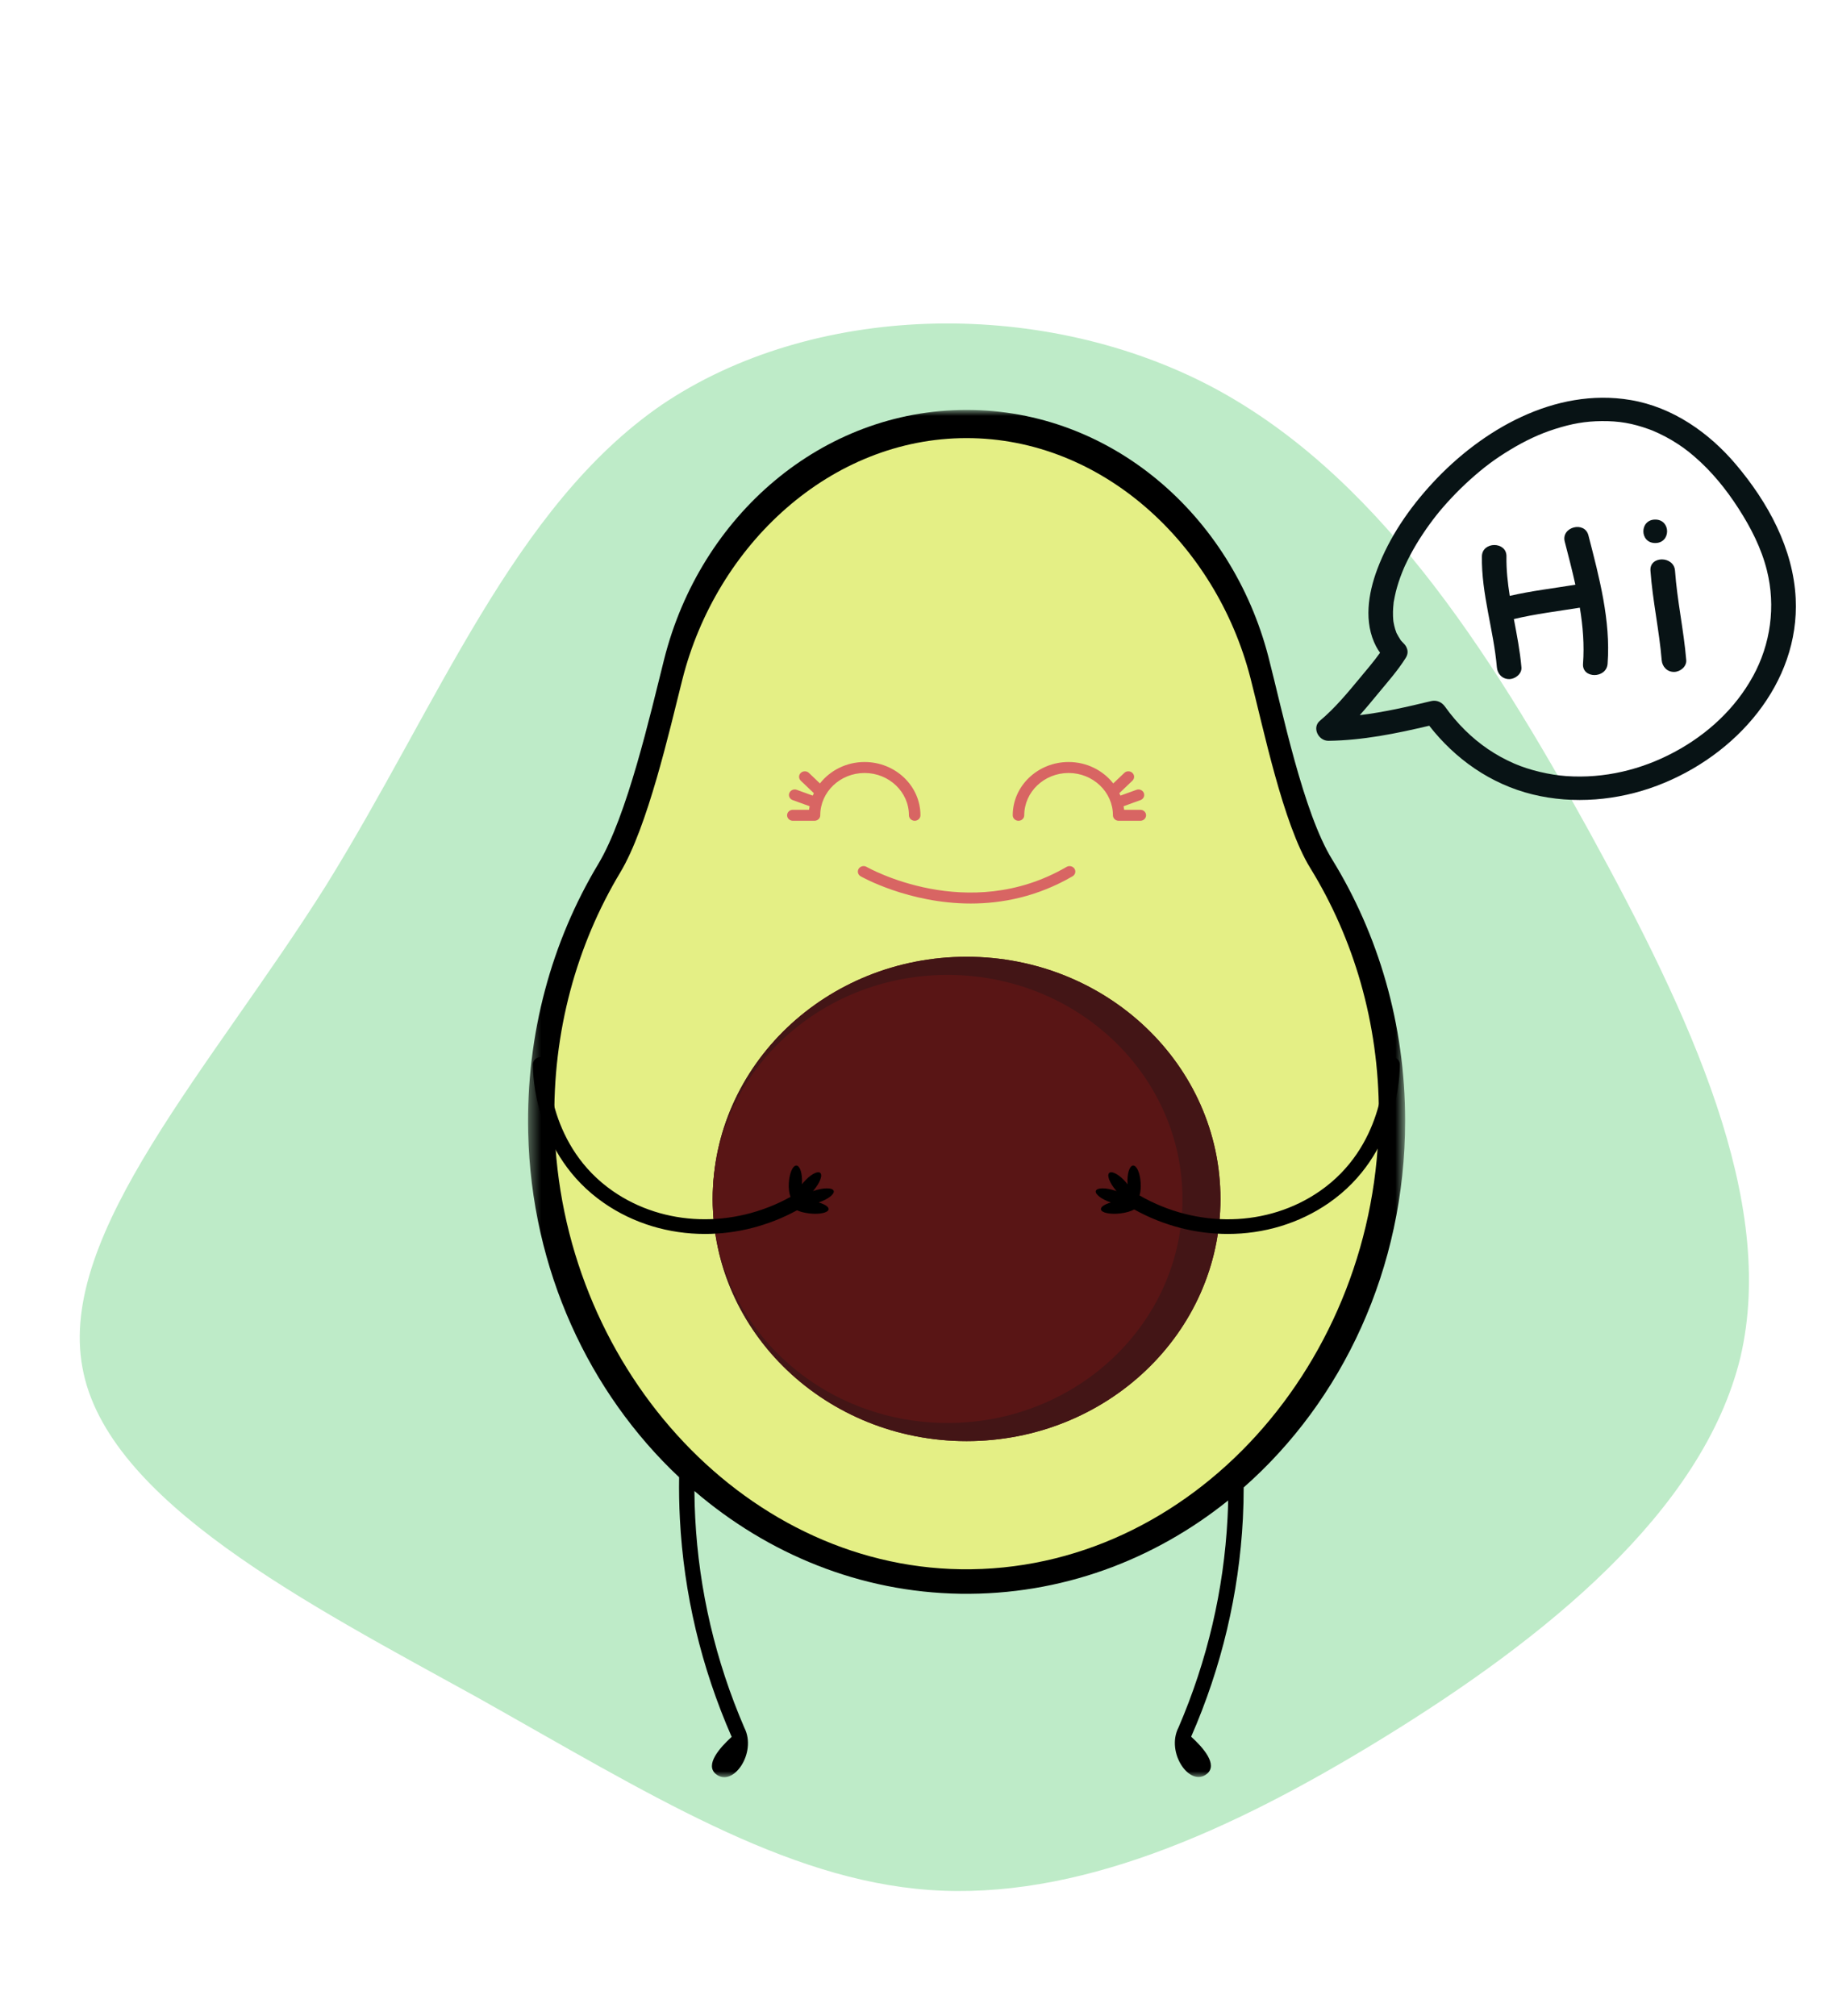
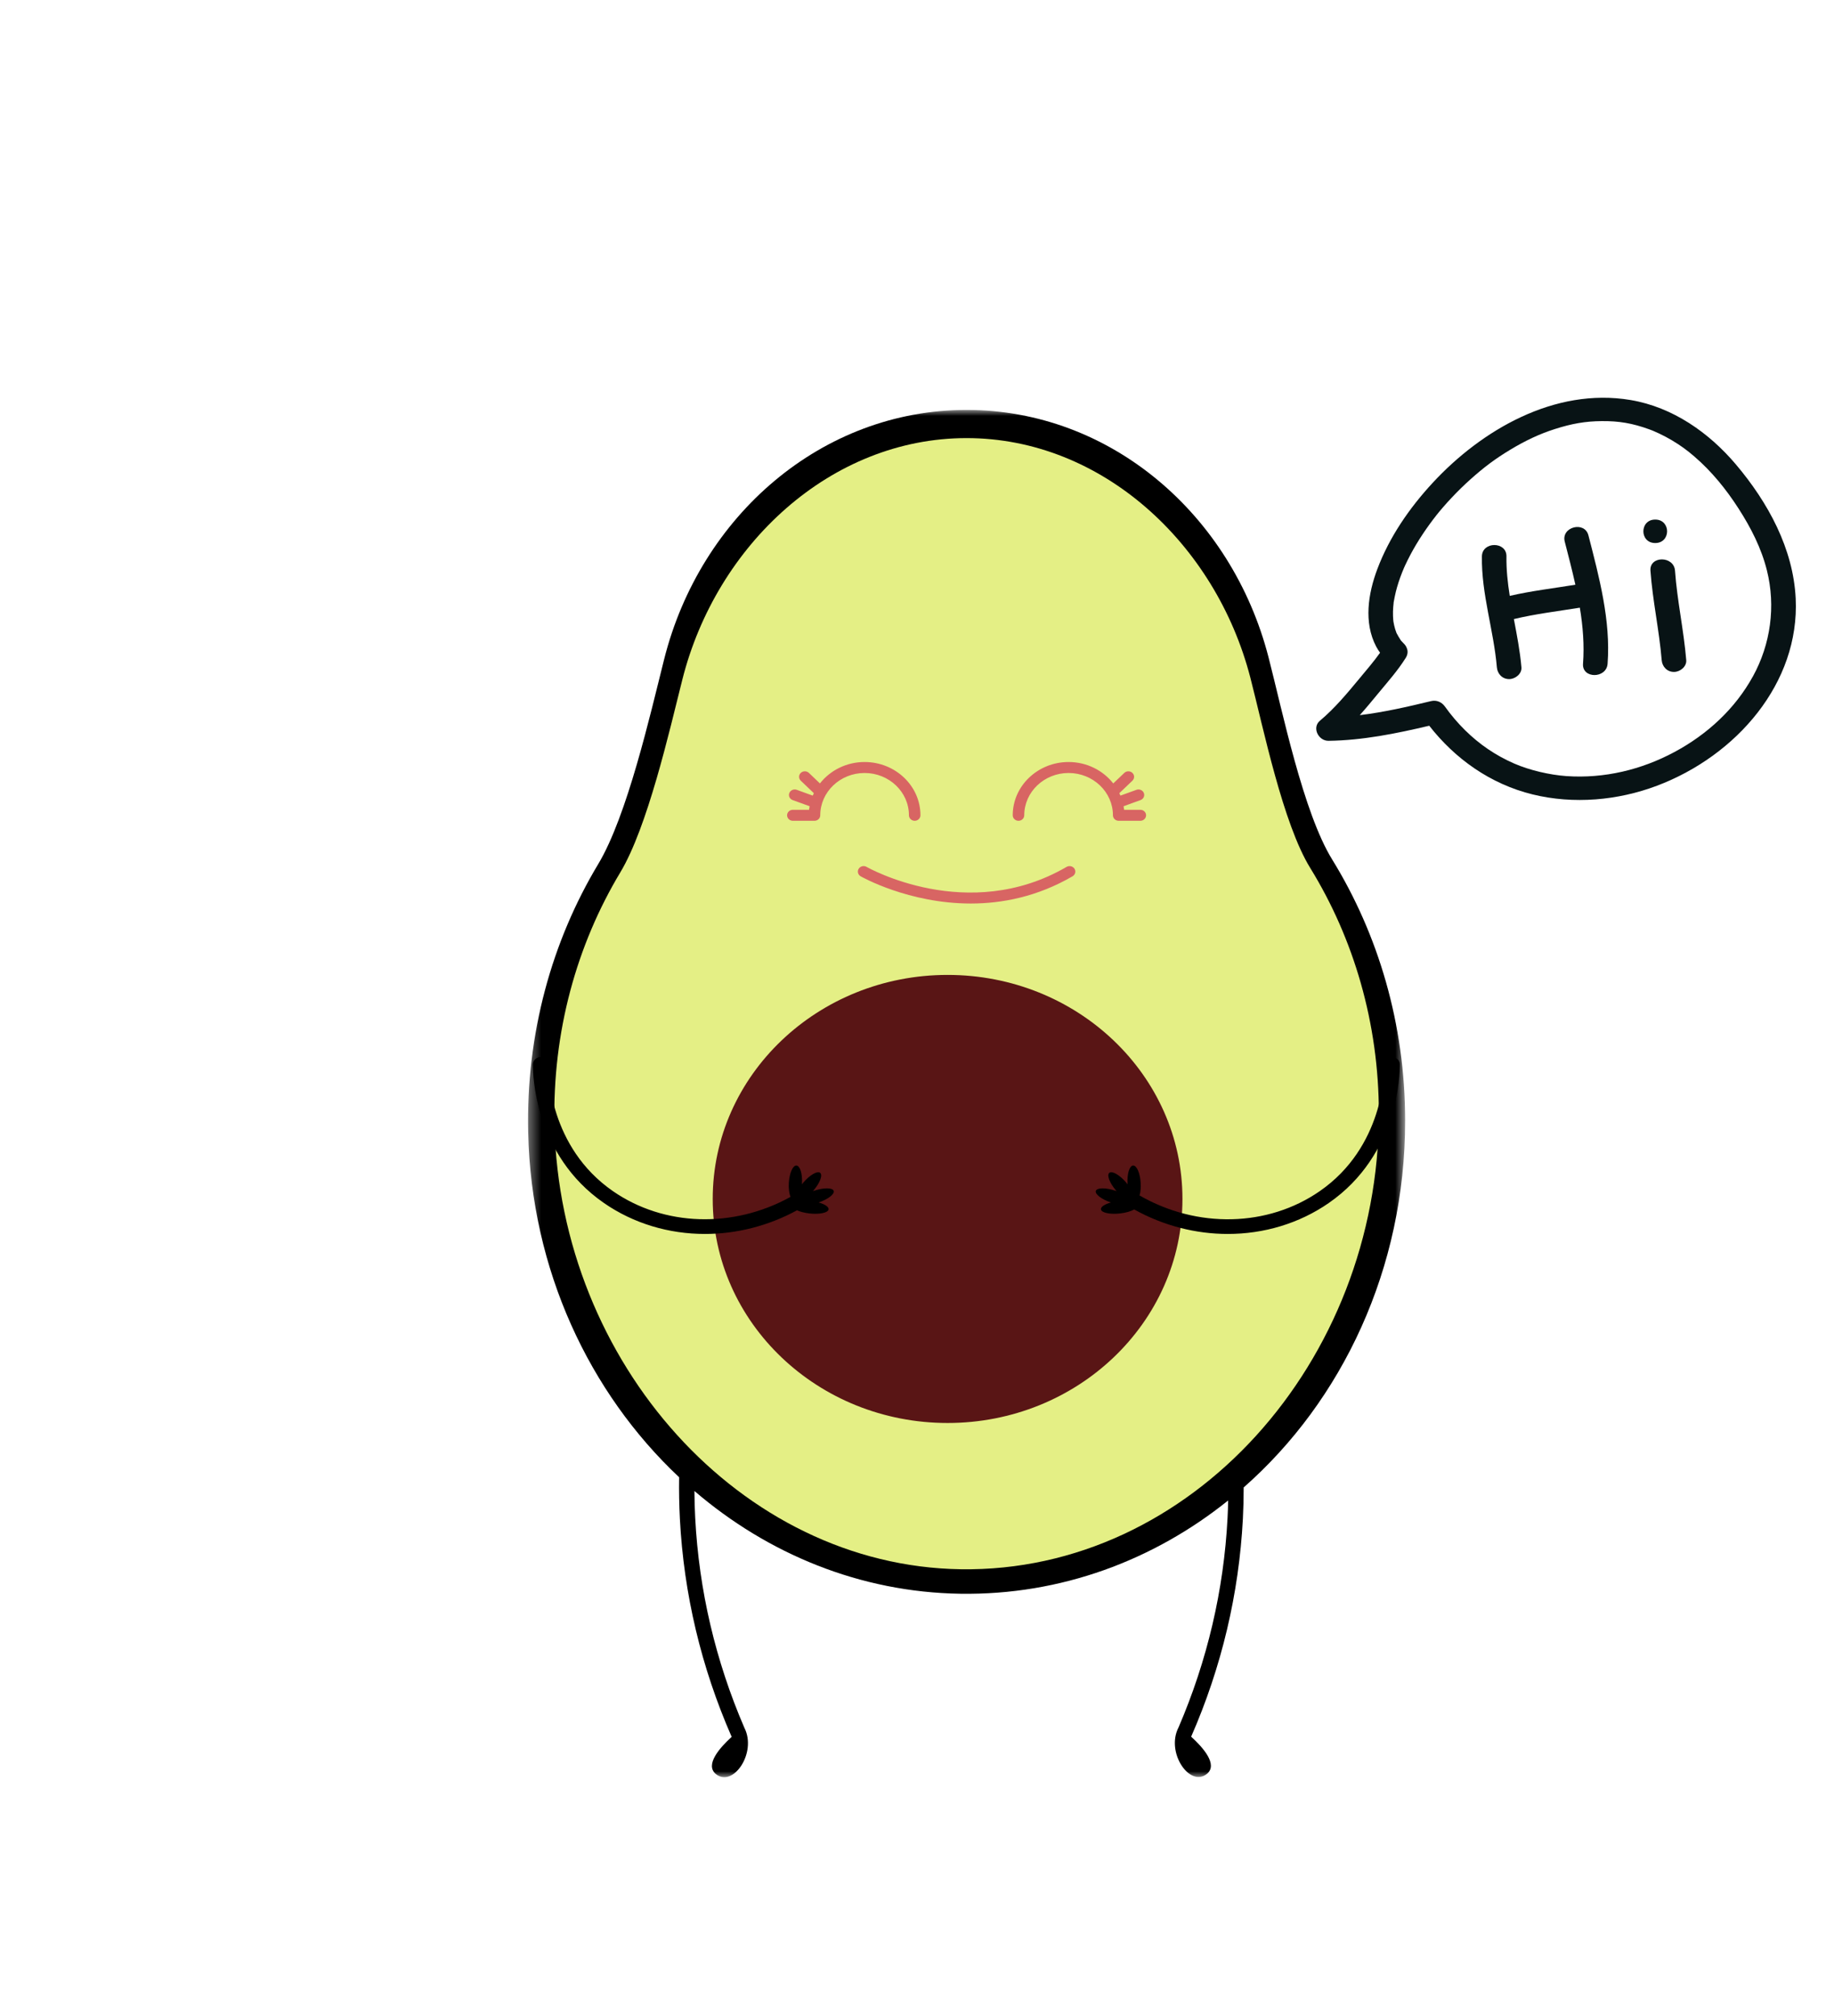
<svg xmlns="http://www.w3.org/2000/svg" width="161" height="177" viewBox="0 0 161 177" fill="none">
-   <path d="M121.596 152.455C135.396 143.946 149.472 132.783 152.784 119.149C156.004 105.424 148.368 89.138 139.536 73.034C130.704 57.021 120.676 41.283 105.864 33.688C90.96 26.094 71.272 26.643 58.115 35.519C45.051 44.486 38.52 61.779 28.584 77.791C18.555 93.713 5.032 108.261 7.24 120.064C9.356 131.776 27.111 140.835 42.016 149.07C56.828 157.396 68.879 164.991 81.576 165.906C94.364 166.821 107.796 160.965 121.596 152.455Z" fill="#BEEBC8" />
  <mask id="mask0_11041_170375" style="mask-type:luminance" maskUnits="userSpaceOnUse" x="46" y="35" width="78" height="122">
    <path d="M46.355 35.984H123.352V156.01H46.355V35.984Z" fill="white" />
  </mask>
  <g mask="url(#mask0_11041_170375)">
    <path d="M123.353 98.388C123.353 111.37 117.829 122.958 109.177 130.573C109.177 131.487 109.155 132.404 109.108 133.32C108.764 139.913 107.238 146.35 104.567 152.452C105.62 153.408 106.935 154.903 105.956 155.711C104.459 156.946 102.318 153.846 103.458 151.641C105.984 145.769 107.433 139.588 107.761 133.256C107.788 132.743 107.805 132.229 107.816 131.716C101.271 136.971 93.124 140.037 84.308 139.905C75.519 139.773 67.408 136.416 60.961 130.884C60.965 131.674 60.989 132.465 61.03 133.256C61.359 139.6 62.812 145.794 65.347 151.674C66.47 153.878 64.335 156.962 62.841 155.729C61.862 154.92 63.179 153.425 64.232 152.467L64.227 152.459C61.554 146.356 60.026 139.917 59.684 133.32C59.621 132.106 59.599 130.892 59.618 129.679C51.73 122.268 46.639 111.467 46.367 99.425C46.17 90.725 48.456 82.614 52.513 75.856C55.061 71.615 57.077 62.75 58.303 57.872C61.475 45.262 72.157 35.985 84.854 35.985C97.488 35.985 108.126 45.171 111.356 57.686C112.587 62.456 114.402 71.32 116.943 75.444C120.993 82.018 123.353 89.905 123.353 98.388Z" fill="black" />
  </g>
  <path d="M121.045 97.763C121.045 119.503 104.563 138.056 84.34 137.754C64.996 137.466 49.145 119.595 48.674 98.738C48.488 90.559 50.638 82.934 54.453 76.582C56.847 72.594 58.742 64.261 59.896 59.675C62.876 47.821 72.918 38.458 84.853 38.458C96.73 38.458 106.732 47.735 109.767 59.5C110.923 63.985 112.631 72.317 115.02 76.193C118.826 82.373 121.045 89.788 121.045 97.763Z" fill="#E4EF85" />
-   <path d="M107.14 105.248C107.14 116.988 97.163 126.506 84.853 126.506C72.545 126.506 62.567 116.988 62.567 105.248C62.567 93.507 72.545 83.989 84.853 83.989C97.163 83.989 107.14 93.507 107.14 105.248Z" fill="#591515" />
-   <path d="M84.853 126.506C72.545 126.506 62.567 116.988 62.567 105.248C62.567 93.507 72.545 83.989 84.853 83.989C97.163 83.989 107.14 93.507 107.14 105.248C107.14 116.988 97.163 126.506 84.853 126.506Z" fill="#431516" />
  <path d="M103.803 105.247C103.803 116.109 94.572 124.914 83.185 124.914C71.799 124.914 62.567 116.109 62.567 105.247C62.567 94.385 71.799 85.581 83.185 85.581C94.572 85.581 103.803 94.385 103.803 105.247Z" fill="#591515" />
  <path d="M71.45 104.531C71.419 104.541 71.391 104.553 71.36 104.565L71.411 104.51C71.981 103.842 72.244 103.145 71.996 102.953C71.75 102.761 71.086 103.145 70.516 103.814C70.473 103.865 70.434 103.915 70.394 103.967C70.396 103.946 70.4 103.925 70.401 103.903C70.452 103.043 70.235 102.332 69.916 102.315C69.598 102.298 69.299 102.981 69.247 103.841C69.218 104.334 69.279 104.774 69.396 105.067C64.37 107.849 58.292 107.669 53.808 104.564C48.215 100.69 48.123 94.173 48.13 93.443C48.134 93.089 47.835 92.798 47.464 92.793H47.457C47.088 92.793 46.786 93.078 46.783 93.43C46.774 94.229 46.877 101.352 53.017 105.604C55.628 107.412 58.727 108.32 61.882 108.32C64.63 108.32 67.42 107.63 69.964 106.245C70.242 106.37 70.62 106.471 71.046 106.519C71.942 106.622 72.7 106.461 72.738 106.16C72.765 105.94 72.406 105.71 71.866 105.558C72.7 105.272 73.288 104.817 73.184 104.534C73.078 104.247 72.301 104.246 71.45 104.531ZM116.648 105.604C114.038 107.412 110.938 108.32 107.782 108.32C104.987 108.321 102.149 107.605 99.568 106.171C99.286 106.329 98.848 106.46 98.339 106.519C97.442 106.622 96.686 106.461 96.647 106.16C96.62 105.94 96.98 105.71 97.518 105.558C96.686 105.272 96.097 104.817 96.201 104.534C96.308 104.247 97.083 104.246 97.935 104.531C97.967 104.541 97.994 104.553 98.024 104.565L97.974 104.51C97.403 103.842 97.14 103.145 97.388 102.953C97.635 102.761 98.299 103.145 98.868 103.814C98.912 103.865 98.951 103.915 98.99 103.967C98.99 103.946 98.985 103.925 98.984 103.903C98.934 103.043 99.15 102.332 99.469 102.315C99.787 102.298 100.087 102.981 100.136 103.841C100.163 104.266 100.123 104.654 100.036 104.941C105.106 107.86 111.305 107.717 115.856 104.564C121.449 100.691 121.542 94.173 121.534 93.443C121.531 93.089 121.83 92.797 122.201 92.793H122.208C122.578 92.793 122.878 93.078 122.881 93.43C122.89 94.229 122.787 101.353 116.648 105.604Z" fill="black" />
  <path d="M93.63 76.099C84.969 81.143 76.165 76.15 76.076 76.099C75.838 75.96 75.528 76.033 75.382 76.26C75.237 76.487 75.313 76.783 75.55 76.922C75.612 76.958 79.752 79.314 85.224 79.314C87.981 79.314 91.075 78.716 94.157 76.922C94.395 76.783 94.47 76.486 94.325 76.26C94.179 76.033 93.867 75.961 93.63 76.099ZM79.792 71.568C79.792 71.835 80.019 72.052 80.298 72.052C80.577 72.052 80.803 71.835 80.803 71.568C80.803 68.99 78.603 66.892 75.899 66.892C74.295 66.892 72.874 67.634 71.979 68.772L71.011 67.849C70.814 67.661 70.494 67.661 70.296 67.849C70.099 68.037 70.099 68.342 70.296 68.531L71.444 69.627C71.411 69.697 71.377 69.769 71.347 69.842L69.946 69.334C69.685 69.239 69.393 69.363 69.293 69.614C69.194 69.862 69.325 70.14 69.586 70.234L71.073 70.774C71.055 70.878 71.034 70.981 71.022 71.087H69.602C69.323 71.087 69.096 71.302 69.096 71.568C69.096 71.835 69.323 72.052 69.602 72.052H71.501C71.78 72.052 72.007 71.835 72.007 71.568C72.007 69.522 73.752 67.856 75.899 67.856C78.047 67.856 79.792 69.522 79.792 71.568ZM100.61 71.568C100.61 71.835 100.385 72.052 100.106 72.052H98.205C97.925 72.052 97.7 71.835 97.7 71.568C97.7 69.522 95.953 67.856 93.807 67.856C91.661 67.856 89.915 69.522 89.915 71.568C89.915 71.835 89.687 72.052 89.41 72.052C89.131 72.052 88.904 71.835 88.904 71.568C88.904 68.99 91.104 66.892 93.807 66.892C95.411 66.892 96.834 67.634 97.729 68.772L98.697 67.849C98.893 67.661 99.213 67.661 99.411 67.849C99.609 68.037 99.609 68.342 99.411 68.531L98.262 69.627C98.297 69.697 98.329 69.769 98.36 69.842L99.762 69.334C100.022 69.239 100.314 69.363 100.414 69.614C100.512 69.862 100.382 70.14 100.122 70.234L98.634 70.774C98.653 70.878 98.673 70.981 98.685 71.087H100.106C100.385 71.087 100.61 71.302 100.61 71.568Z" fill="#D86563" />
  <path d="M157.637 52.539C157.426 48.166 155.217 44.11 152.379 40.759C150.043 37.999 146.856 35.738 143.135 35.114C136.458 33.995 130.041 37.768 125.769 42.386C123.711 44.61 121.965 47.152 120.91 49.957C120.106 52.099 119.699 54.632 120.805 56.748C120.904 56.938 121.021 57.123 121.151 57.299C120.6 58.074 119.965 58.809 119.363 59.535C118.285 60.837 117.177 62.175 115.867 63.273C115.155 63.87 115.732 65.044 116.629 65.031C119.619 64.992 122.571 64.394 125.467 63.707C127.734 66.609 130.836 68.83 134.551 69.739C138.147 70.618 142.024 70.271 145.461 68.974C152.432 66.342 157.995 59.961 157.637 52.539ZM145.057 37.789C145.022 37.774 144.991 37.761 145.057 37.789ZM153.886 59.367C152.328 62.203 149.901 64.456 146.991 66.017C144.102 67.567 140.838 68.36 137.502 68.128C136.054 68.027 134.254 67.611 132.911 67.02C131.262 66.296 129.866 65.335 128.616 64.104C127.96 63.457 127.372 62.762 126.842 62.019C126.565 61.632 126.112 61.427 125.626 61.545C123.565 62.044 121.48 62.523 119.369 62.779C119.925 62.157 120.455 61.514 120.979 60.879C121.811 59.87 122.718 58.852 123.407 57.746C123.596 57.445 123.603 57.149 123.5 56.9C123.452 56.762 123.368 56.625 123.239 56.498C123.16 56.419 123.089 56.336 123.011 56.257C123.001 56.247 122.993 56.24 122.987 56.235C122.977 56.218 122.962 56.194 122.942 56.162C122.821 55.978 122.714 55.794 122.612 55.601C122.604 55.588 122.598 55.576 122.592 55.567C122.588 55.555 122.584 55.538 122.577 55.519C122.546 55.422 122.507 55.329 122.477 55.233C122.408 55.013 122.366 54.79 122.323 54.565C122.317 54.507 122.311 54.451 122.306 54.394C122.296 54.284 122.29 54.174 122.287 54.064C122.278 53.812 122.286 53.561 122.304 53.309C122.312 53.19 122.326 53.074 122.338 52.955C122.341 52.917 122.343 52.892 122.343 52.874C122.347 52.858 122.351 52.834 122.359 52.795C122.413 52.507 122.467 52.223 122.537 51.938C122.679 51.372 122.864 50.815 123.079 50.27C123.132 50.137 123.187 50.004 123.242 49.872C123.251 49.854 123.296 49.75 123.31 49.719C123.321 49.692 123.333 49.664 123.347 49.637C123.501 49.311 123.659 48.987 123.829 48.669C124.482 47.445 125.263 46.289 126.125 45.194C126.256 45.026 126.434 44.813 126.671 44.538C126.918 44.251 127.172 43.969 127.433 43.694C127.958 43.133 128.508 42.596 129.082 42.082C130.259 41.028 131.246 40.282 132.598 39.468C133.92 38.672 135.149 38.091 136.498 37.662C137.984 37.188 139.162 36.979 140.611 36.966C142.108 36.954 143.295 37.147 144.786 37.69C144.884 37.726 144.982 37.763 145.078 37.8C145.093 37.806 145.111 37.815 145.132 37.824C145.301 37.894 145.467 37.969 145.632 38.047C146.023 38.231 146.405 38.434 146.775 38.654C147.531 39.103 148.092 39.514 148.746 40.077C150.271 41.392 151.529 42.947 152.603 44.615C153.707 46.325 154.622 48.115 155.112 50.077C155.897 53.222 155.438 56.546 153.886 59.37V59.367Z" fill="#081315" />
  <path d="M137.362 47.541C137.685 48.792 138.015 50.054 138.296 51.328C136.379 51.644 134.429 51.869 132.535 52.308C132.354 51.16 132.228 50.008 132.246 48.84C132.267 47.513 130.112 47.513 130.091 48.84C130.037 52.142 131.127 55.313 131.405 58.583C131.454 59.137 131.866 59.613 132.483 59.613C133.029 59.613 133.609 59.141 133.561 58.583C133.438 57.159 133.163 55.752 132.897 54.345C134.797 53.887 136.758 53.657 138.688 53.344C138.957 54.975 139.091 56.619 138.968 58.268C138.871 59.592 141.026 59.586 141.124 58.268C141.408 54.467 140.384 50.655 139.441 46.994C139.11 45.708 137.031 46.253 137.362 47.543V47.541Z" fill="#081315" />
  <path d="M147.043 50.096C146.947 48.782 144.792 48.771 144.887 50.096C145.076 52.732 145.657 55.323 145.874 57.953C145.919 58.509 146.336 58.984 146.952 58.984C147.499 58.984 148.074 58.511 148.029 57.953C147.812 55.323 147.231 52.73 147.043 50.096Z" fill="#081315" />
  <path d="M145.306 45.61C143.921 45.61 143.917 47.669 145.306 47.669C146.696 47.669 146.696 45.61 145.306 45.61Z" fill="#081315" />
</svg>